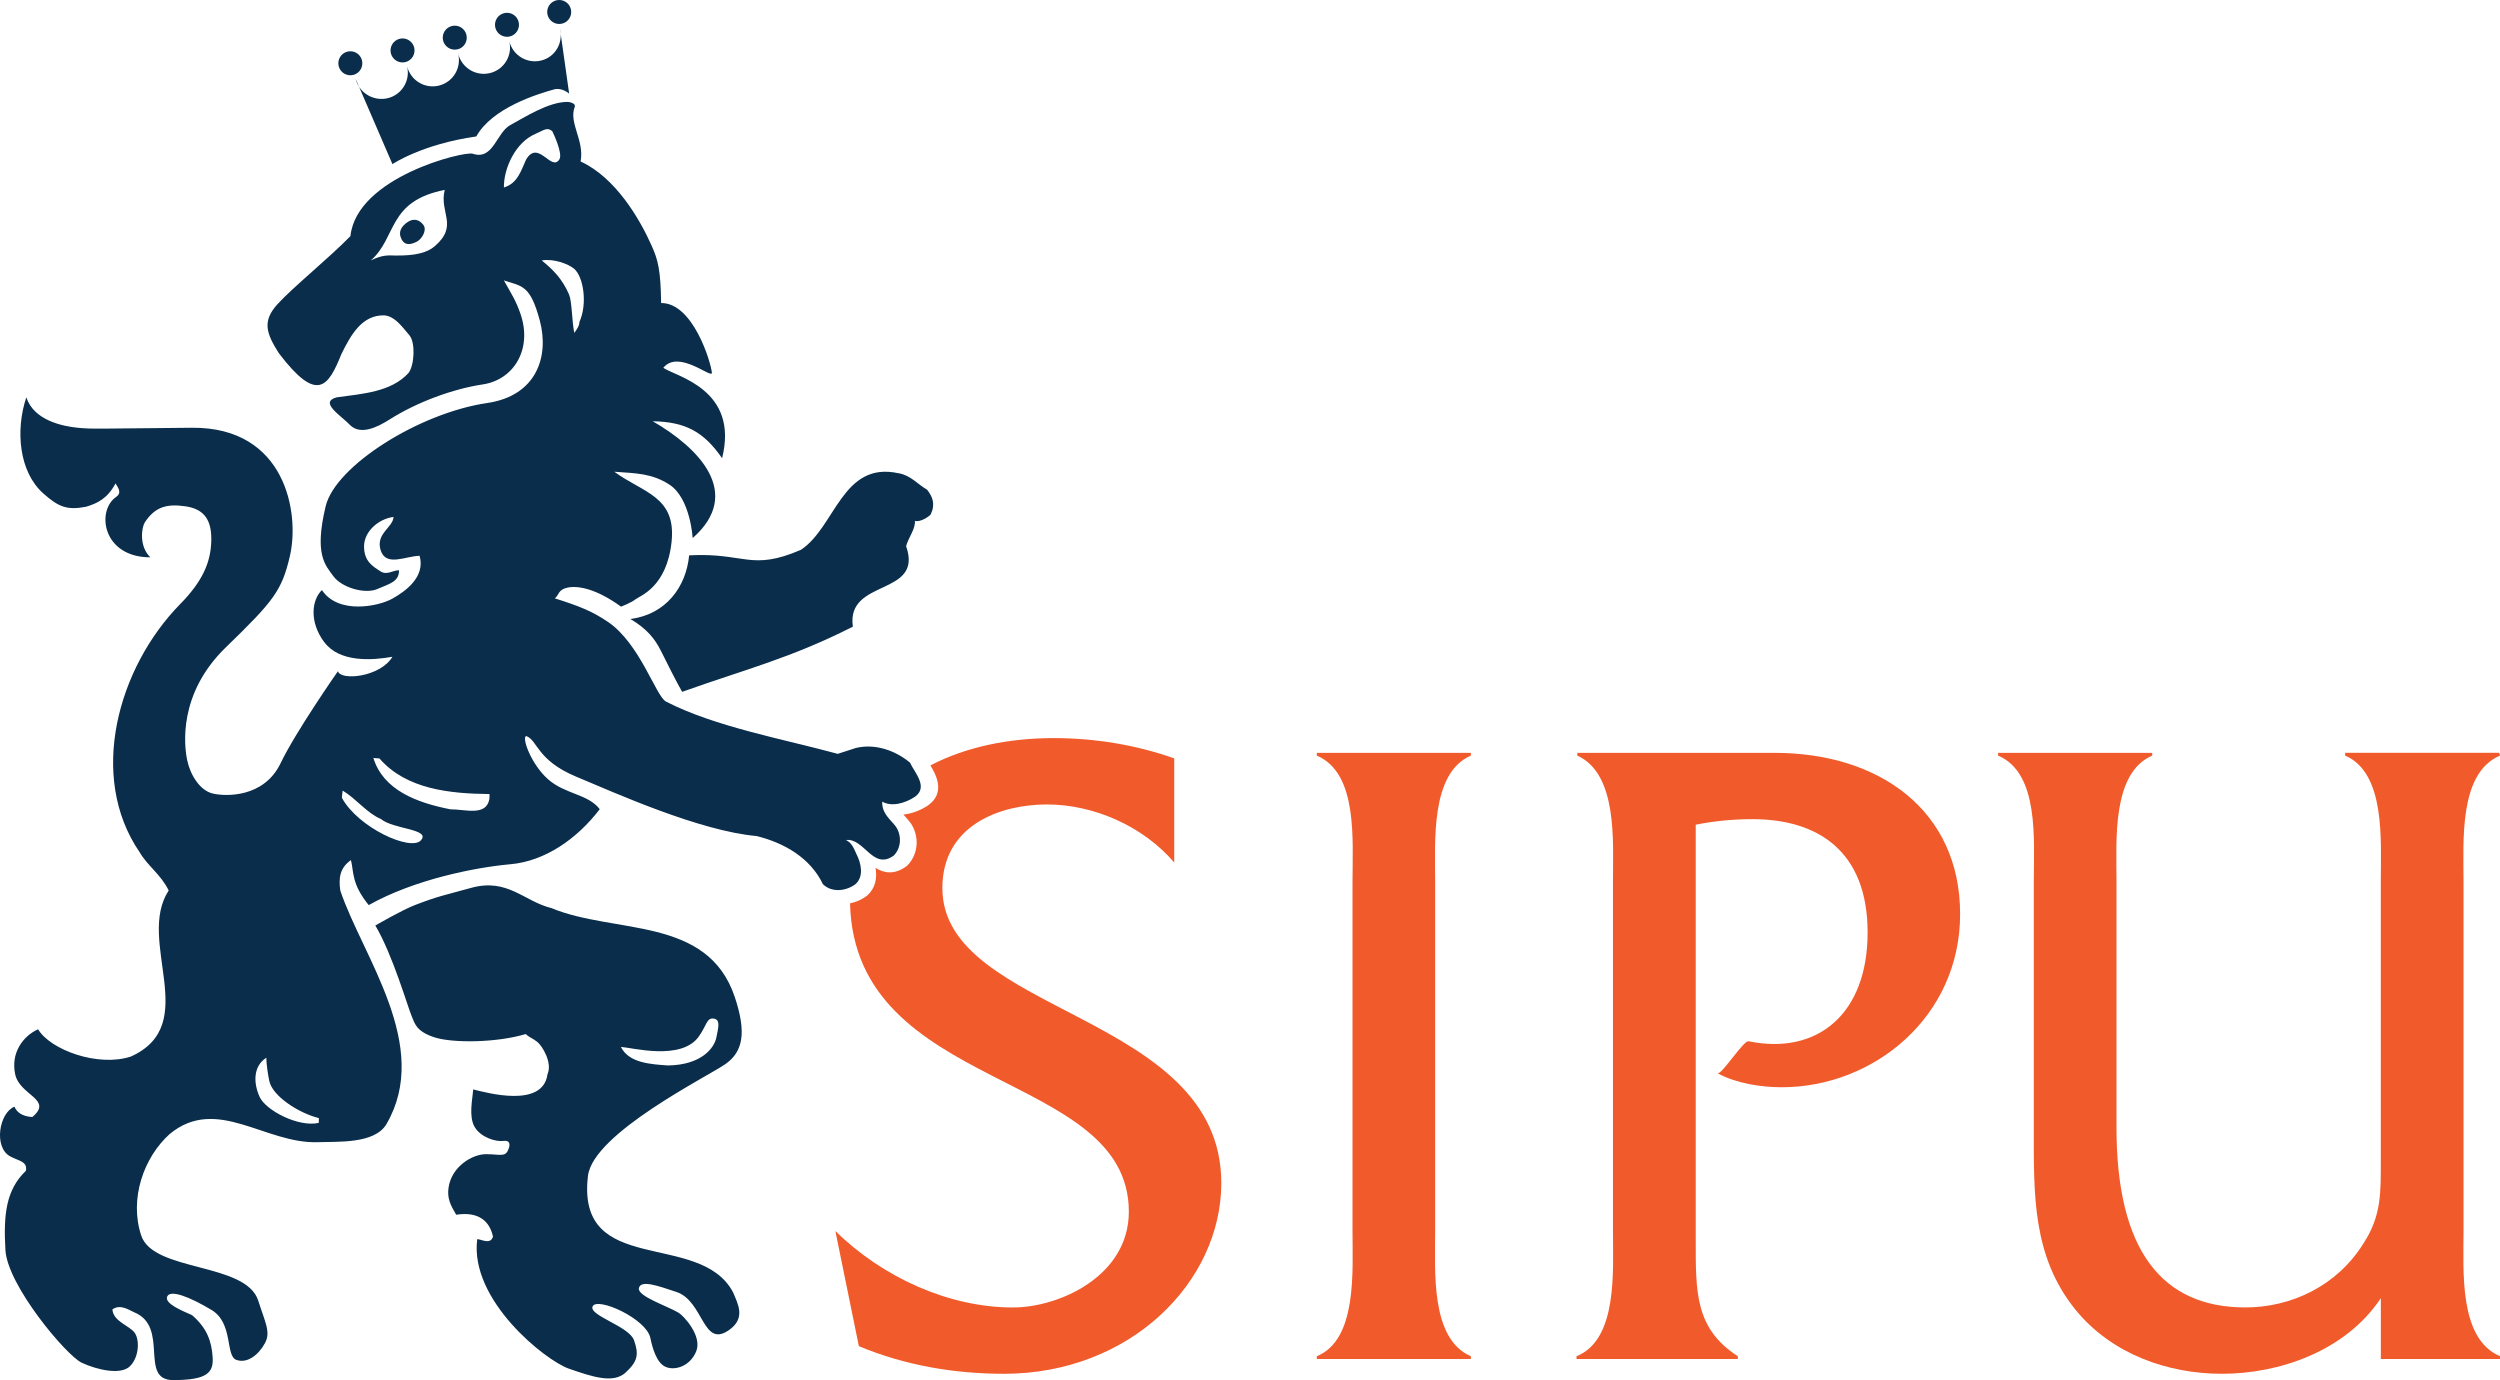
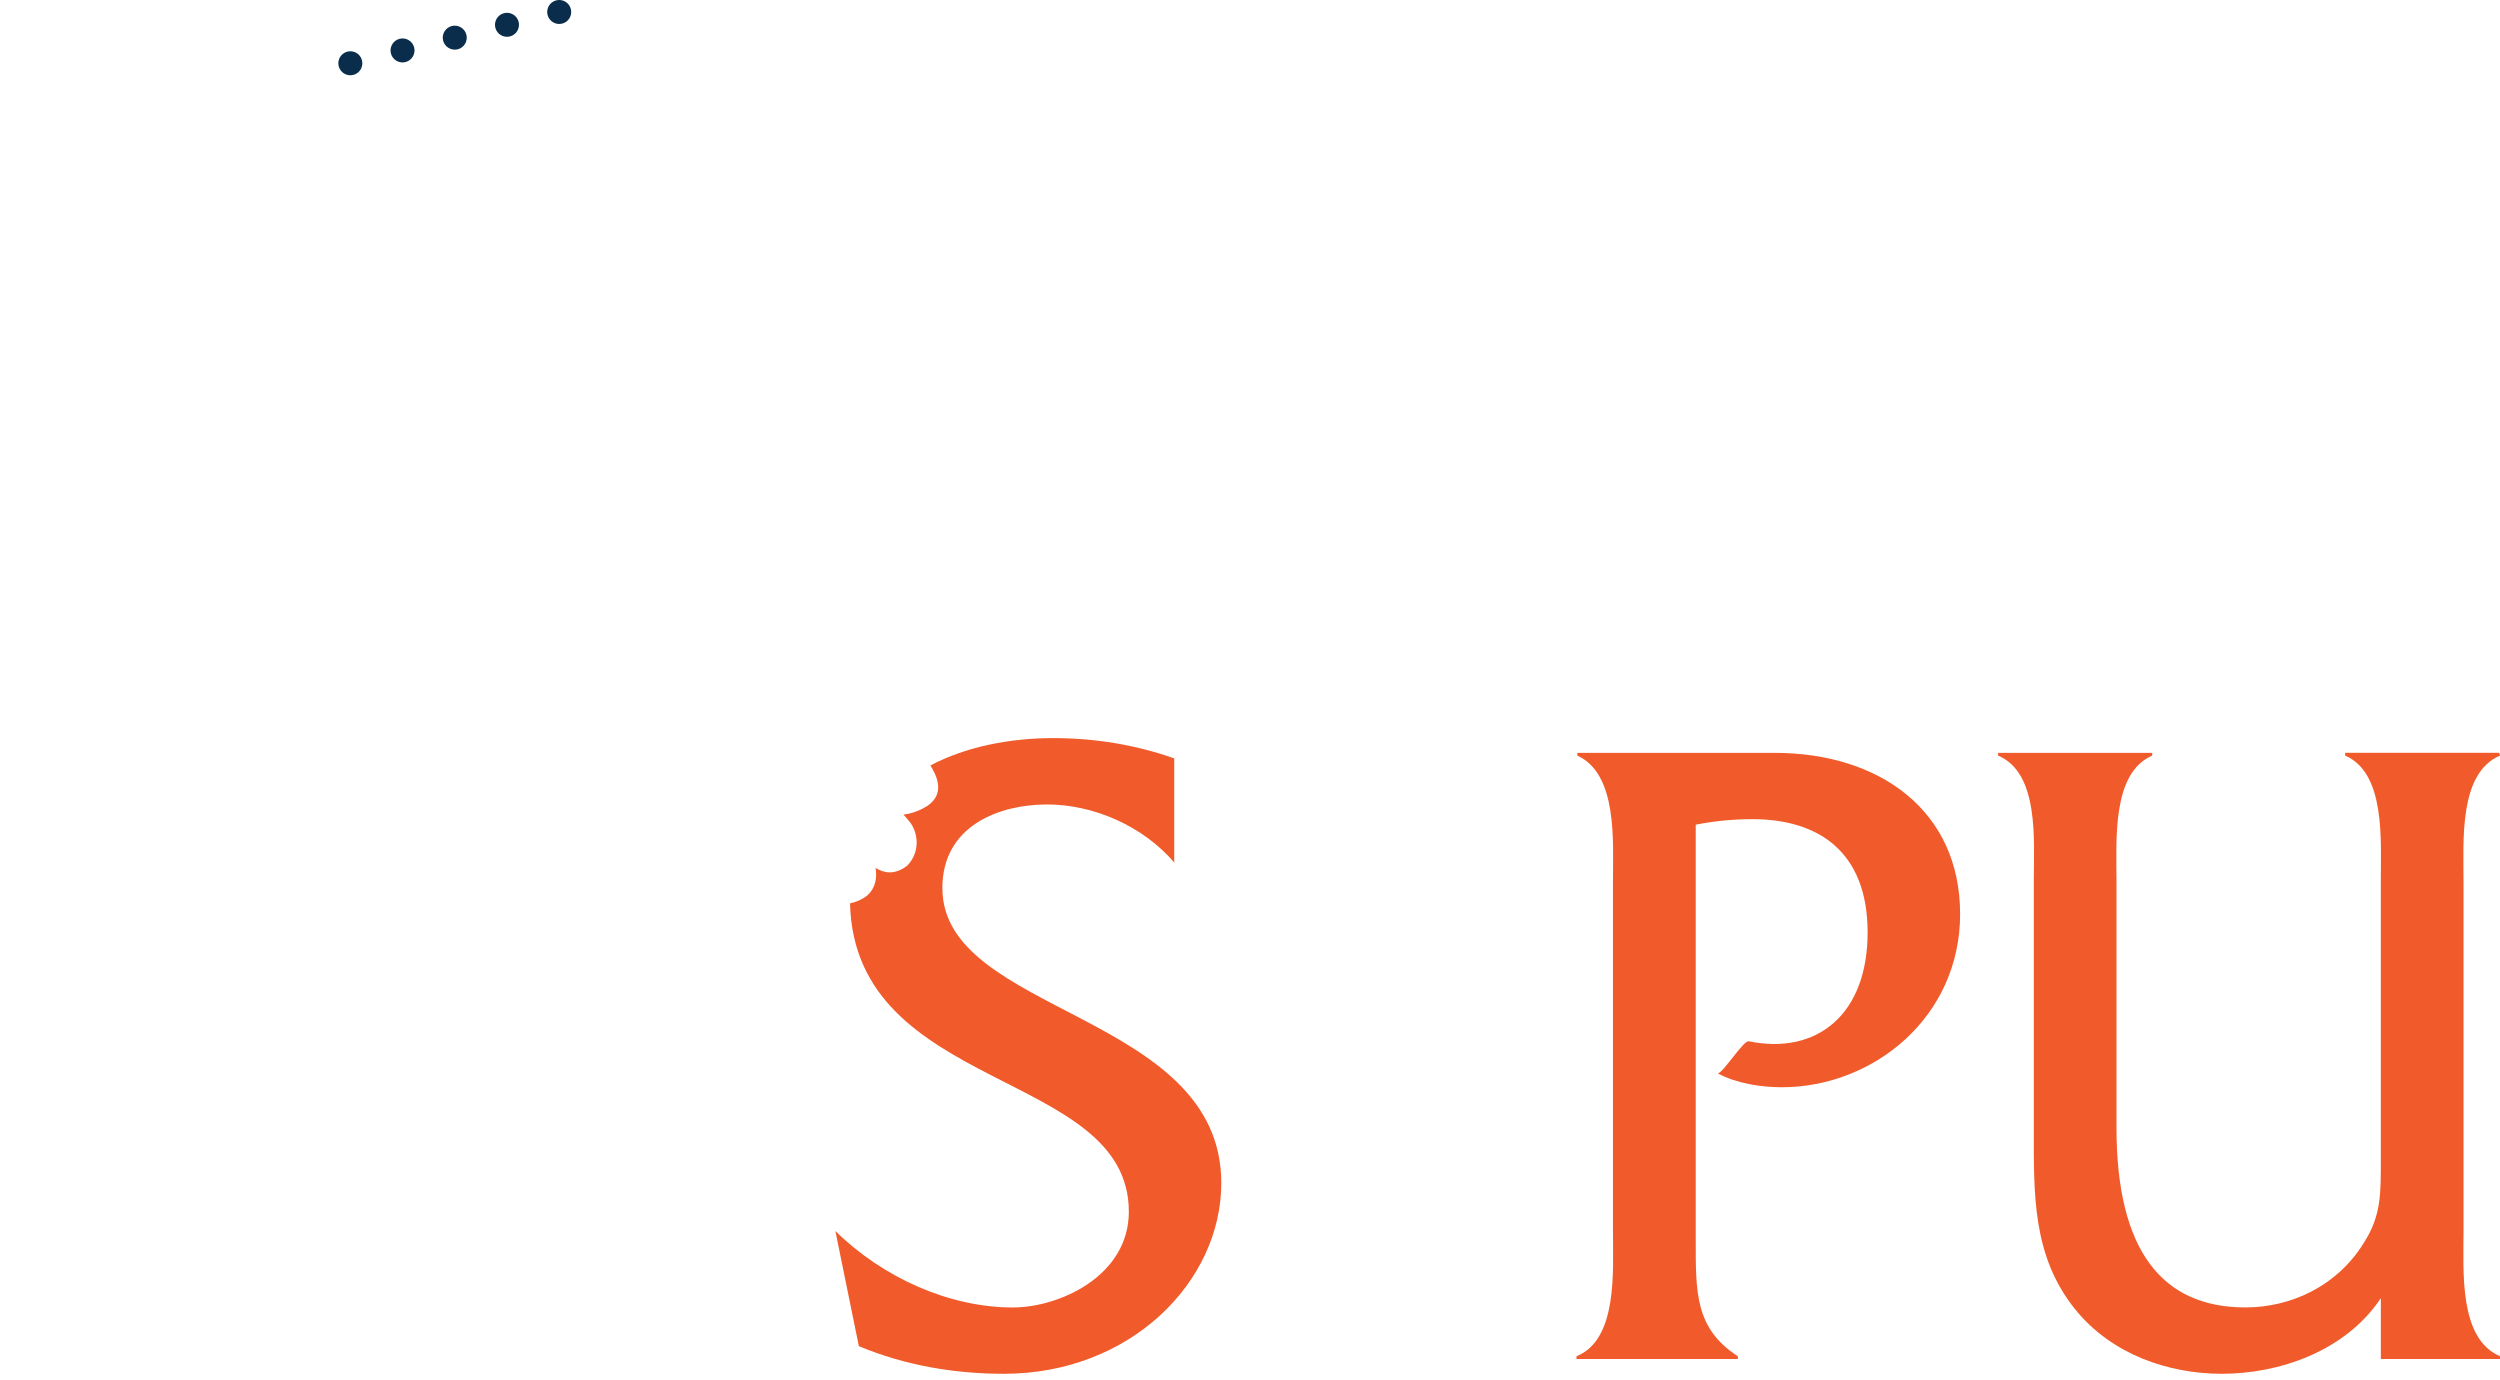
<svg xmlns="http://www.w3.org/2000/svg" viewBox="0 0 688.39 380.01">
  <defs>
    <style>
      .cls-1 {
        fill: #f15a2a;
      }

      .cls-2 {
        fill: #092d4b;
      }
    </style>
  </defs>
  <g id="Lion">
    <g>
-       <path class="cls-2" d="M247.45,130.31c1.65.29,2.96,1.04,4.18,1.92,1.22.88,2.36,1.87,3.67,2.63,1.49,1.94,2.34,3.93.96,6.81-.37.46-2.66,2.17-4.34,1.77.21,2.16-1.78,4.57-2.42,6.94,4.9,13.96-16.58,8.77-14.66,22.18-17.24,8.72-29.18,11.59-47.01,17.94-1.66-2.9-4.19-7.98-5.85-11.3-1.66-3.32-3.88-6.09-8.39-8.75,9.76-1.26,15.34-8.82,16.17-17.53,15.35-.83,16.96,4.45,30.79-1.53,9.51-6.29,11.36-24.5,26.9-21.07M114.26,249.21c-3.64,1.4-10.91,5.64-10.91,5.64,4.75,7.97,8.94,22.47,10.03,25.01.84,1.96,1.18,4.09,6.17,5.75,4.98,1.66,17.16,1.54,25.22-.88,1.11,1.05,2.01,1.19,3.26,2.23,1.24,1.04,4.15,5.61,2.73,8.82-1.25,9.47-16.76,5.1-20.47,4.2-.17,2.69-1.29,7.36.39,10.3,1.68,2.93,5.91,4.16,7.87,3.88,1.96-.28,2.09,1.06,1.25,2.75-.84,1.68-2.38.9-6.02.9s-9.42,3.31-10.27,9.22c-.42,2.96.53,4.77,2.1,7.45,6.44-.98,9.26,1.99,10.14,6.03-.73,2.28-3.01.78-4.34.69-2.18,16.77,18.77,33.41,25.21,35.66,6.44,2.24,12.25,4.19,15.61,1.11,3.36-3.08,3.74-5.01,2.35-8.93-1.4-3.92-12.76-6.87-11.36-9.39,1.4-2.52,14.74,3.44,15.86,8.76.58,2.75,1.67,6.83,4.19,7.96,2.52,1.12,6.77-.11,8.45-4.31,1.68-4.2-3.45-9.74-4.85-10.58-3.13-1.88-11.5-4.58-10.94-6.82.56-2.24,4.87-.73,10.29,1.07,7.56,2.52,7.21,15.39,14.32,10.65,5.04-3.36,2.56-7.45,1.32-10.52-9.13-17.26-43.3-4.03-39.96-32.07,1.4-11.76,33.13-27.45,37.88-30.81,4.76-3.36,5.85-8.54,2.56-18.4-7.47-22.41-33.09-17.3-50.51-24.53-7.6-1.87-12.05-8.36-22.13-5.56-7.35,2.04-8.96,2.23-15.43,4.72M89.26,176.8c-4.2-5.67-3.38-11.66-.62-14.32,4.54,6.8,15.57,4.49,19.35,2.39,3.78-2.1,9.18-6.07,7.55-11.83-3.85.07-9.25,3.11-10.72-1.51-1.47-4.62,3.46-6.32,3.53-9.19-4.04.51-8.11,3.94-8.11,8.13s2.55,5.54,4.44,6.8c1.89,1.26,3.42-.27,5.19-.25.04,3.18-2.61,3.7-5.97,5.17-3.36,1.47-9.77-.36-12.08-3.5-2.31-3.15-5.31-6.03-2.16-19.26,2.65-11.15,25.8-25.73,44.49-28.46,13.67-2,17.12-12.89,14.48-22.73-2.64-9.82-4.85-9.36-9.89-11.04,2.1,3.78,3.29,5.47,4.58,9.23,3.34,9.71-1.85,18.13-10.35,19.41-8.26,1.24-18.14,4.87-25.66,9.64-3.51,2.23-7.9,4.29-10.75,1.72-2.54-2.73-8.91-6.45-3.82-7.8,7.05-.97,14.93-1.45,19.73-6.68,1.65-2.12,1.96-8.39.27-10.39-2.19-2.57-4.01-5.22-6.92-5.5-6.18-.14-9.23,5.43-11.81,10.65-3.64,9.04-6.66,13.66-17.21-.2-3.59-5.6-4.58-8.93-.38-13.54,4.2-4.62,14.08-12.59,20.07-18.73,1.74-16.3,31.37-23.45,33.65-22.69,5.73,1.91,6.52-5.81,10.38-7.89,3.85-2.07,10.53-6.44,15.83-6.37,0,0,2.34.2,1.89,1.4-1.68,4.41,2.72,9.17,1.63,15,9.61,4.42,16.24,15.71,19.6,23.27,1.68,3.78,2.46,6.57,2.57,15.71,8.72-.09,13.65,16.05,13.98,19.15.21,2.01-9.11-6.55-13.38-1.31,3.5,2.4,20.93,5.91,16.19,24.89-4.99-7.2-9.95-10.02-19.1-10.18,12.47,7.19,25.11,19.72,11,32.17,0,0-.62-11-6.43-14.74-4.82-3.1-9.02-3.08-15.15-3.53,7.89,5.81,17.09,6.73,15.77,19.3-1.32,12.57-8.79,14.9-9.95,15.84-1.16.94-3.96,2.01-3.96,2.01-6.91-5-11.86-5.81-14.66-5.26-2.8.56-2.36,2.14-3.6,2.97,6.93,2.19,10.36,3.58,14.67,6.5,8.81,5.99,13.13,20.37,15.95,21.92,13.44,6.94,32.44,10.35,47.3,14.4l5.04-1.63c5.37-1.28,10.96.79,14.86,4.05,1.25,2.74,5.13,6.67,1.38,9.39-2.72,1.8-6.41,2.86-9.03,1.35-.1,3.31,2.19,4.8,3.79,6.91,1.58,2.43,1.49,5.75-.58,7.92-5.79,4.23-8.17-4.9-13.18-4.26,1.64.78,2.25,2.49,2.87,3.86,1.26,2.42,2.15,6.13-.25,8.28-2.38,1.82-6.4,2.53-8.98.02-3.44-7.21-10.64-11.38-18.24-13.25-15.73-1.4-38.92-11.85-49.73-16.37-10.81-4.52-10.52-9.96-13.71-11.17-1.34.24,1.24,7.65,5.94,11.85,4.7,4.2,11.09,4.08,14.29,8.29-6.24,8.18-15.08,14.32-24.6,15.16-9.52.84-26.47,4.18-39.01,11.25-4.78-5.88-4.06-9.04-4.9-12.4-2.94,2.1-3.47,4.73-2.92,8.42,6.09,18.11,25.28,42.74,12.69,64.3-3.23,5.51-13.61,4.76-18.79,4.96-14.56.56-27.9-12.95-40.87-2.26-7.19,6.46-11.2,17.9-7.85,27.98,3.36,10.08,28.87,7.31,32.23,17.95,1.92,6.08,3.5,8.62,1.82,11.7-1.68,3.08-4.79,5.69-7.87,4.57-3.08-1.12-.74-10.11-6.85-13.76-6.11-3.65-11.34-5.64-12.18-3.68-.84,1.96,4.21,3.95,6.84,5.13,4.21,3.62,5.39,7.35,5.67,11.55.28,4.2-1.35,6.33-10.88,6.33s-.88-14.67-10.75-18.68c-1.64-.78-3.92-2.28-5.97-.77.24,3.34,4.73,4.46,6.13,6.42,1.4,1.96,1.24,6.68-1.28,9.2-2.52,2.53-9.09,1.01-13.29-.94-4.2-1.96-20.46-21.25-21.02-31.05-.56-9.79.17-16.58,5.66-21.83.41-2.62-1.87-2.61-4.35-3.95-4.62-2.52-3.03-12,1.17-13.68,1.26,2.94,4.96,2.82,4.96,2.82,5.8-4.89-3.5-5.87-4.75-11.75-1.26-5.88,2.13-10.49,6.3-12.39,3.4,5.67,16.51,10.5,25.59,7.5,19.58-8.89,1.3-31.77,10.38-45.72-2.19-4.47-5.79-6.72-8-10.53-14.33-20.91-5.96-50.87,11.14-68.3,6.23-6.34,8.37-11.49,8.58-17.16.21-5.67-1.65-8.98-7.04-9.78-5.39-.8-8.48.25-11.24,4.39-.84,1.26-1.75,6.5,1.51,9.65-13.18,0-14.97-12.82-9.4-16.65,1.54-1.06.68-2.33-.19-3.7-2.19,4.11-4.92,5.47-8.11,6.42-5.36,1.05-7.68-.05-11.75-3.64-6.75-5.95-7.73-17.47-4.7-26.49,2.05,6.34,9.94,7.96,14.14,8.38,4.2.42,5.66.21,31.48,0,25.83-.21,29.69,23.55,26.96,35.3-2.21,9.51-4.4,12.34-17.63,25.15-13.22,12.81-11.49,27.14-10.65,31.12.84,3.99,3.47,8.31,7.04,9.15,3.57.84,14.11,1.19,18.68-8.36,4.15-8.67,15.78-25.32,15.78-25.32.74,2.69,11.69,1.62,15.01-3.98-5.62,1.01-14.58,1.62-18.78-4.05M112.13,61.22c-1.47,1.05-2.63,2.51-1.58,4.62,1.05,2.1,2.99,1.32,4.25.69,1.26-.63,2.86-3.07,1.81-4.55-1.05-1.47-2.72-2.02-4.48-.76M147.41,36.88c-5.46,2.31-8.72,9.44-8.66,14.74,3.83-1.14,4.72-4.69,6.14-7.73,3.36-5.57,6.93,3.52,9.14-.01,1.05-1.68-1.96-7.76-1.96-7.76-1.47-1.2-2.22-.28-4.67.76M102.07,71.74c3.25-1.63,4.88-1.42,6.71-1.38,5.73.1,8.93-.85,10.89-2.53,6.72-5.76,1.2-9.26,2.79-15.54-15.87,3.13-13.08,13.05-20.38,19.45M149.17,71.72c3.07,2.46,5.69,5.11,7.51,9.35.84,1.96.78,7.34,1.45,10.6.72-.99,1.43-1.98,1.42-3.04,2.22-4.78,1.2-12.45-1.53-14.68-1.53-1.25-5.53-2.82-8.85-2.23M196.5,280.47c1.96.28,1.31,2.42.75,5.23-.56,2.79-3.99,7.55-13.33,7.68-4.65-.33-10.76-.64-12.95-5.11,3.24.24,16.57,3.84,21.39-2.78,2.24-3.08,2.19-5.29,4.15-5.02M102.81,208.72c2.73,8.83,11.91,12.31,21.21,14.13,4-.04,9.92,2.04,10.74-2.88l.04-1.32c-10.98-.12-22.93-1.31-30.32-9.81l-1.66-.12ZM94.13,219.66c4.46,8.25,19,14.86,21.78,11.72,2.78-3.14-7.67-3.01-11.03-5.87-3.84-1.6-6.77-5.57-10.53-7.82l-.22,1.97ZM71.51,302.07c1.68,3.64,10.56,8.38,16.26,7.13l.04-1.32c-5.61-1.4-12.83-6.08-13.67-10.27-.84-4.2-.8-6.36-.8-6.36-3.74,2.38-3.54,7.12-1.83,10.82" />
-       <path class="cls-2" d="M156.71,25.77s-1.99-1.75-4.11-1.16c-4.69,1.3-17.07,5.09-21.45,12.96-15.03,2.14-23.09,7.62-23.09,7.62l-10.14-23.49c.96,3.91,4.96,6.28,8.87,5.33,3.91-.96,6.26-4.89,5.3-8.8.96,3.9,4.86,6.3,8.77,5.34,3.91-.96,6.26-4.89,5.3-8.8.96,3.91,4.86,6.3,8.77,5.35,3.91-.96,6.26-4.89,5.3-8.8.96,3.91,4.86,6.3,8.77,5.35,3.9-.96,6.15-4.87,5.19-8.77l2.53,17.87Z" />
      <path class="cls-2" d="M154.77,6.51c-1.77.43-3.56-.65-4-2.42-.44-1.77.65-3.56,2.42-4,1.77-.43,3.57.65,4,2.42.44,1.77-.65,3.57-2.42,4" />
      <path class="cls-2" d="M140.39,10.04c-1.77.43-3.56-.65-4-2.42-.43-1.77.65-3.56,2.42-4,1.78-.44,3.57.65,4,2.42.43,1.77-.65,3.57-2.42,4" />
      <path class="cls-2" d="M126.01,13.58c-1.77.43-3.56-.65-4-2.42-.44-1.77.65-3.56,2.42-4,1.77-.44,3.57.65,4,2.43.44,1.77-.65,3.56-2.42,4" />
      <path class="cls-2" d="M111.63,17.1c-1.77.43-3.56-.65-4-2.42-.43-1.78.65-3.56,2.42-4,1.77-.44,3.57.65,4,2.42.43,1.77-.65,3.56-2.42,4" />
      <path class="cls-2" d="M97.26,20.63c-1.77.44-3.56-.64-4-2.42-.44-1.78.65-3.56,2.42-4,1.77-.43,3.57.65,4,2.43.43,1.77-.65,3.56-2.42,4" />
    </g>
  </g>
  <g id="SIPU">
-     <path class="cls-1" d="M372.42,243.06c0-11.67,1.56-30.19-9.83-35v-.76h42.42v.76c-11.16,4.82-9.83,23.59-9.83,35v95.63c0,11.42-1.34,29.94,9.83,34.76v.76h-42.42v-.76c11.17-4.57,9.83-23.34,9.83-34.76v-95.63Z" />
    <path class="cls-1" d="M488.6,207.3c29.02,0,51.13,15.98,51.13,44.39s-23.89,47.69-49.12,47.69c-5.58,0-12.46-1.03-17.6-3.82,1.44-.1,7.07-9.13,8.5-8.84,18.84,3.87,32.75-7.43,32.75-29.95s-13.84-31.21-31.7-31.21c-5.36,0-10.49.51-15.63,1.52v114.41c0,14.2-.23,24.35,11.6,31.96v.76h-44.43v-.76c11.38-4.57,10.04-23.34,10.04-34.76v-95.63c0-11.42,1.34-29.93-9.82-35v-.76h54.26Z" />
    <path class="cls-1" d="M655.57,357.47c-9.82,14.72-28.13,20.81-43.76,20.81-14.74,0-30.37-5.33-40.41-17.76-11.83-14.71-11.38-31.71-11.38-49.97v-67.74c0-11.41,1.56-29.94-9.83-34.75v-.76h42.43v.76c-11.17,4.82-9.83,23.34-9.83,34.75v67.74c0,33.74,12.51,49.46,35.49,49.46,12.51,0,25.24-5.83,32.6-17.76,4.91-7.6,4.69-13.96,4.69-23.09v-76.36c0-11.41,1.34-29.94-9.82-34.75v-.76h42.42l.23.76c-11.39,4.82-10.05,23.34-10.05,35.01v95.63c0,11.42-1.34,29.94,10.05,34.75v.77h-32.82v-16.75Z" />
    <path class="cls-1" d="M259.48,244.59c0-17.51,16.08-23.08,28.8-23.08s26.34,5.83,35.05,15.98v-28.66c-10.72-3.81-22.1-5.59-33.27-5.59-11.83,0-23.94,2.3-33.87,7.52,1.54,2.56,4.26,7.46-.65,11.02-1.9,1.25-4.32,2.27-6.78,2.51.19.21.36.42.58.66.45.51.93,1.04,1.49,1.79,2.4,3.68,2.03,8.4-.89,11.48l-.16.17-.19.14c-3.44,2.51-6.29,1.82-8.5.46.46,2.72,0,5.53-2.27,7.56l-.08.07-.08.07c-1.29.98-2.9,1.71-4.6,2.05,1.29,52.3,76.77,45.66,76.77,84.9,0,17.75-19.19,26.38-31.92,26.38-17.41,0-35.72-8.11-48.89-21.06l6.47,31.71c12.73,5.32,26.34,7.61,39.96,7.61,34.83,0,59.84-25.37,59.84-52.52,0-46.93-76.8-46.42-76.8-81.18" />
  </g>
</svg>